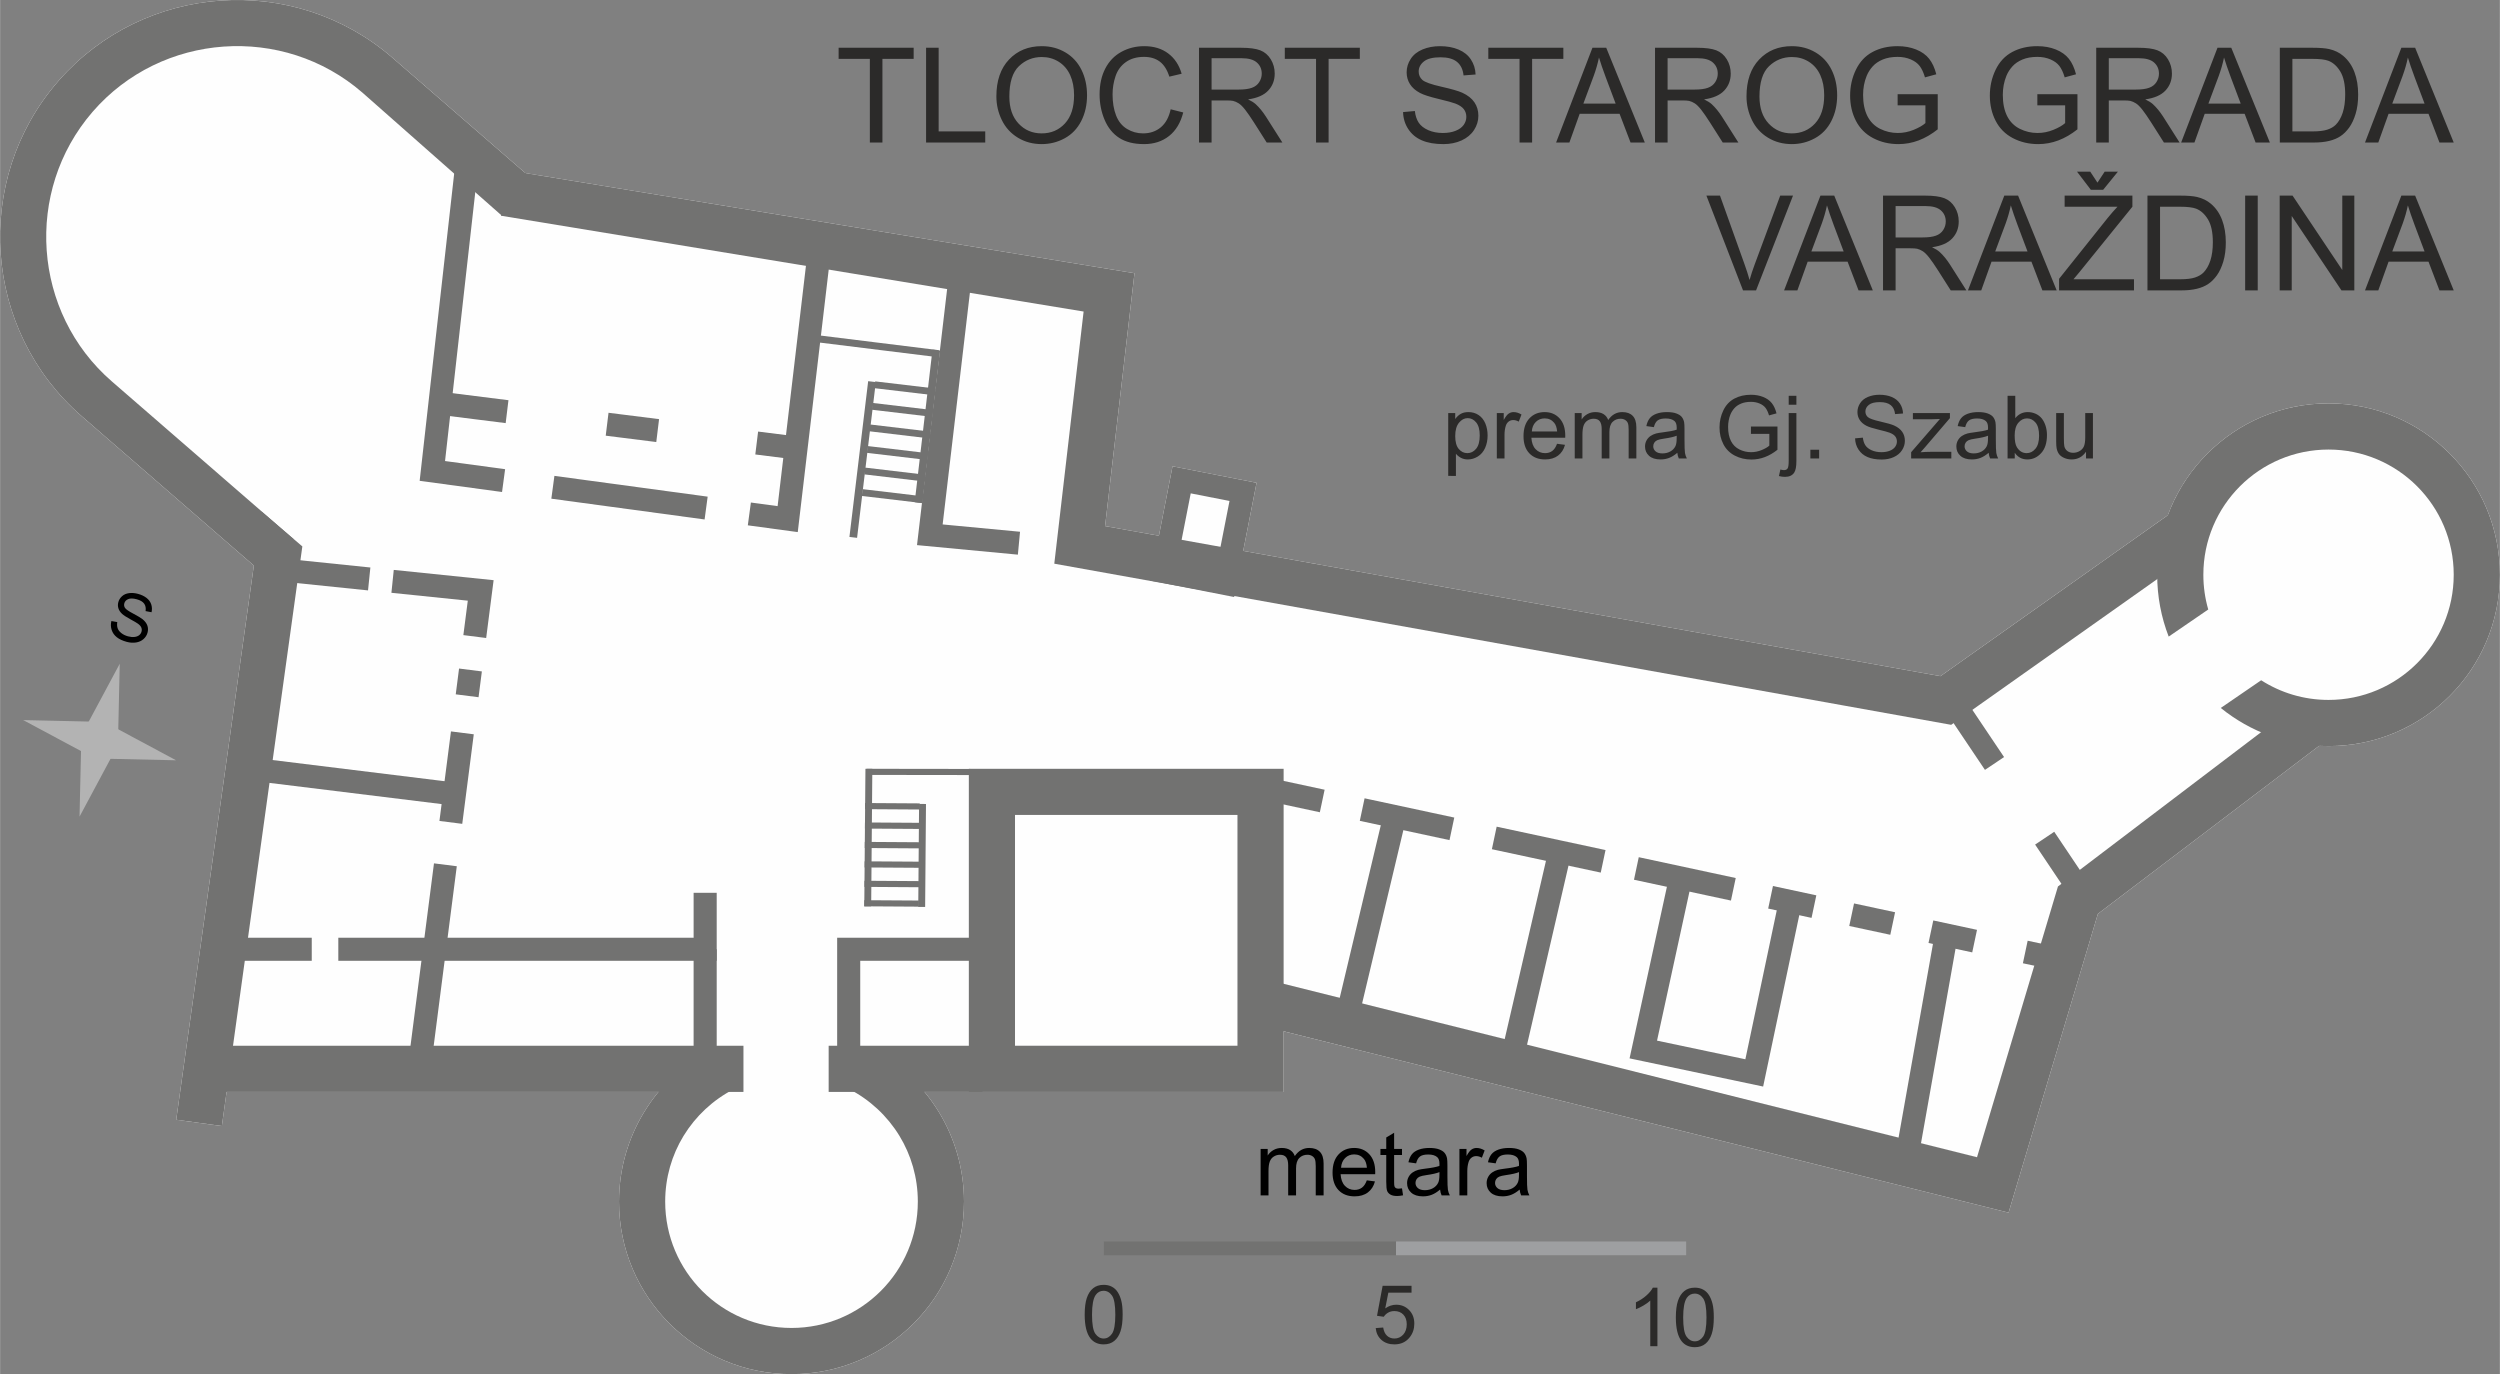
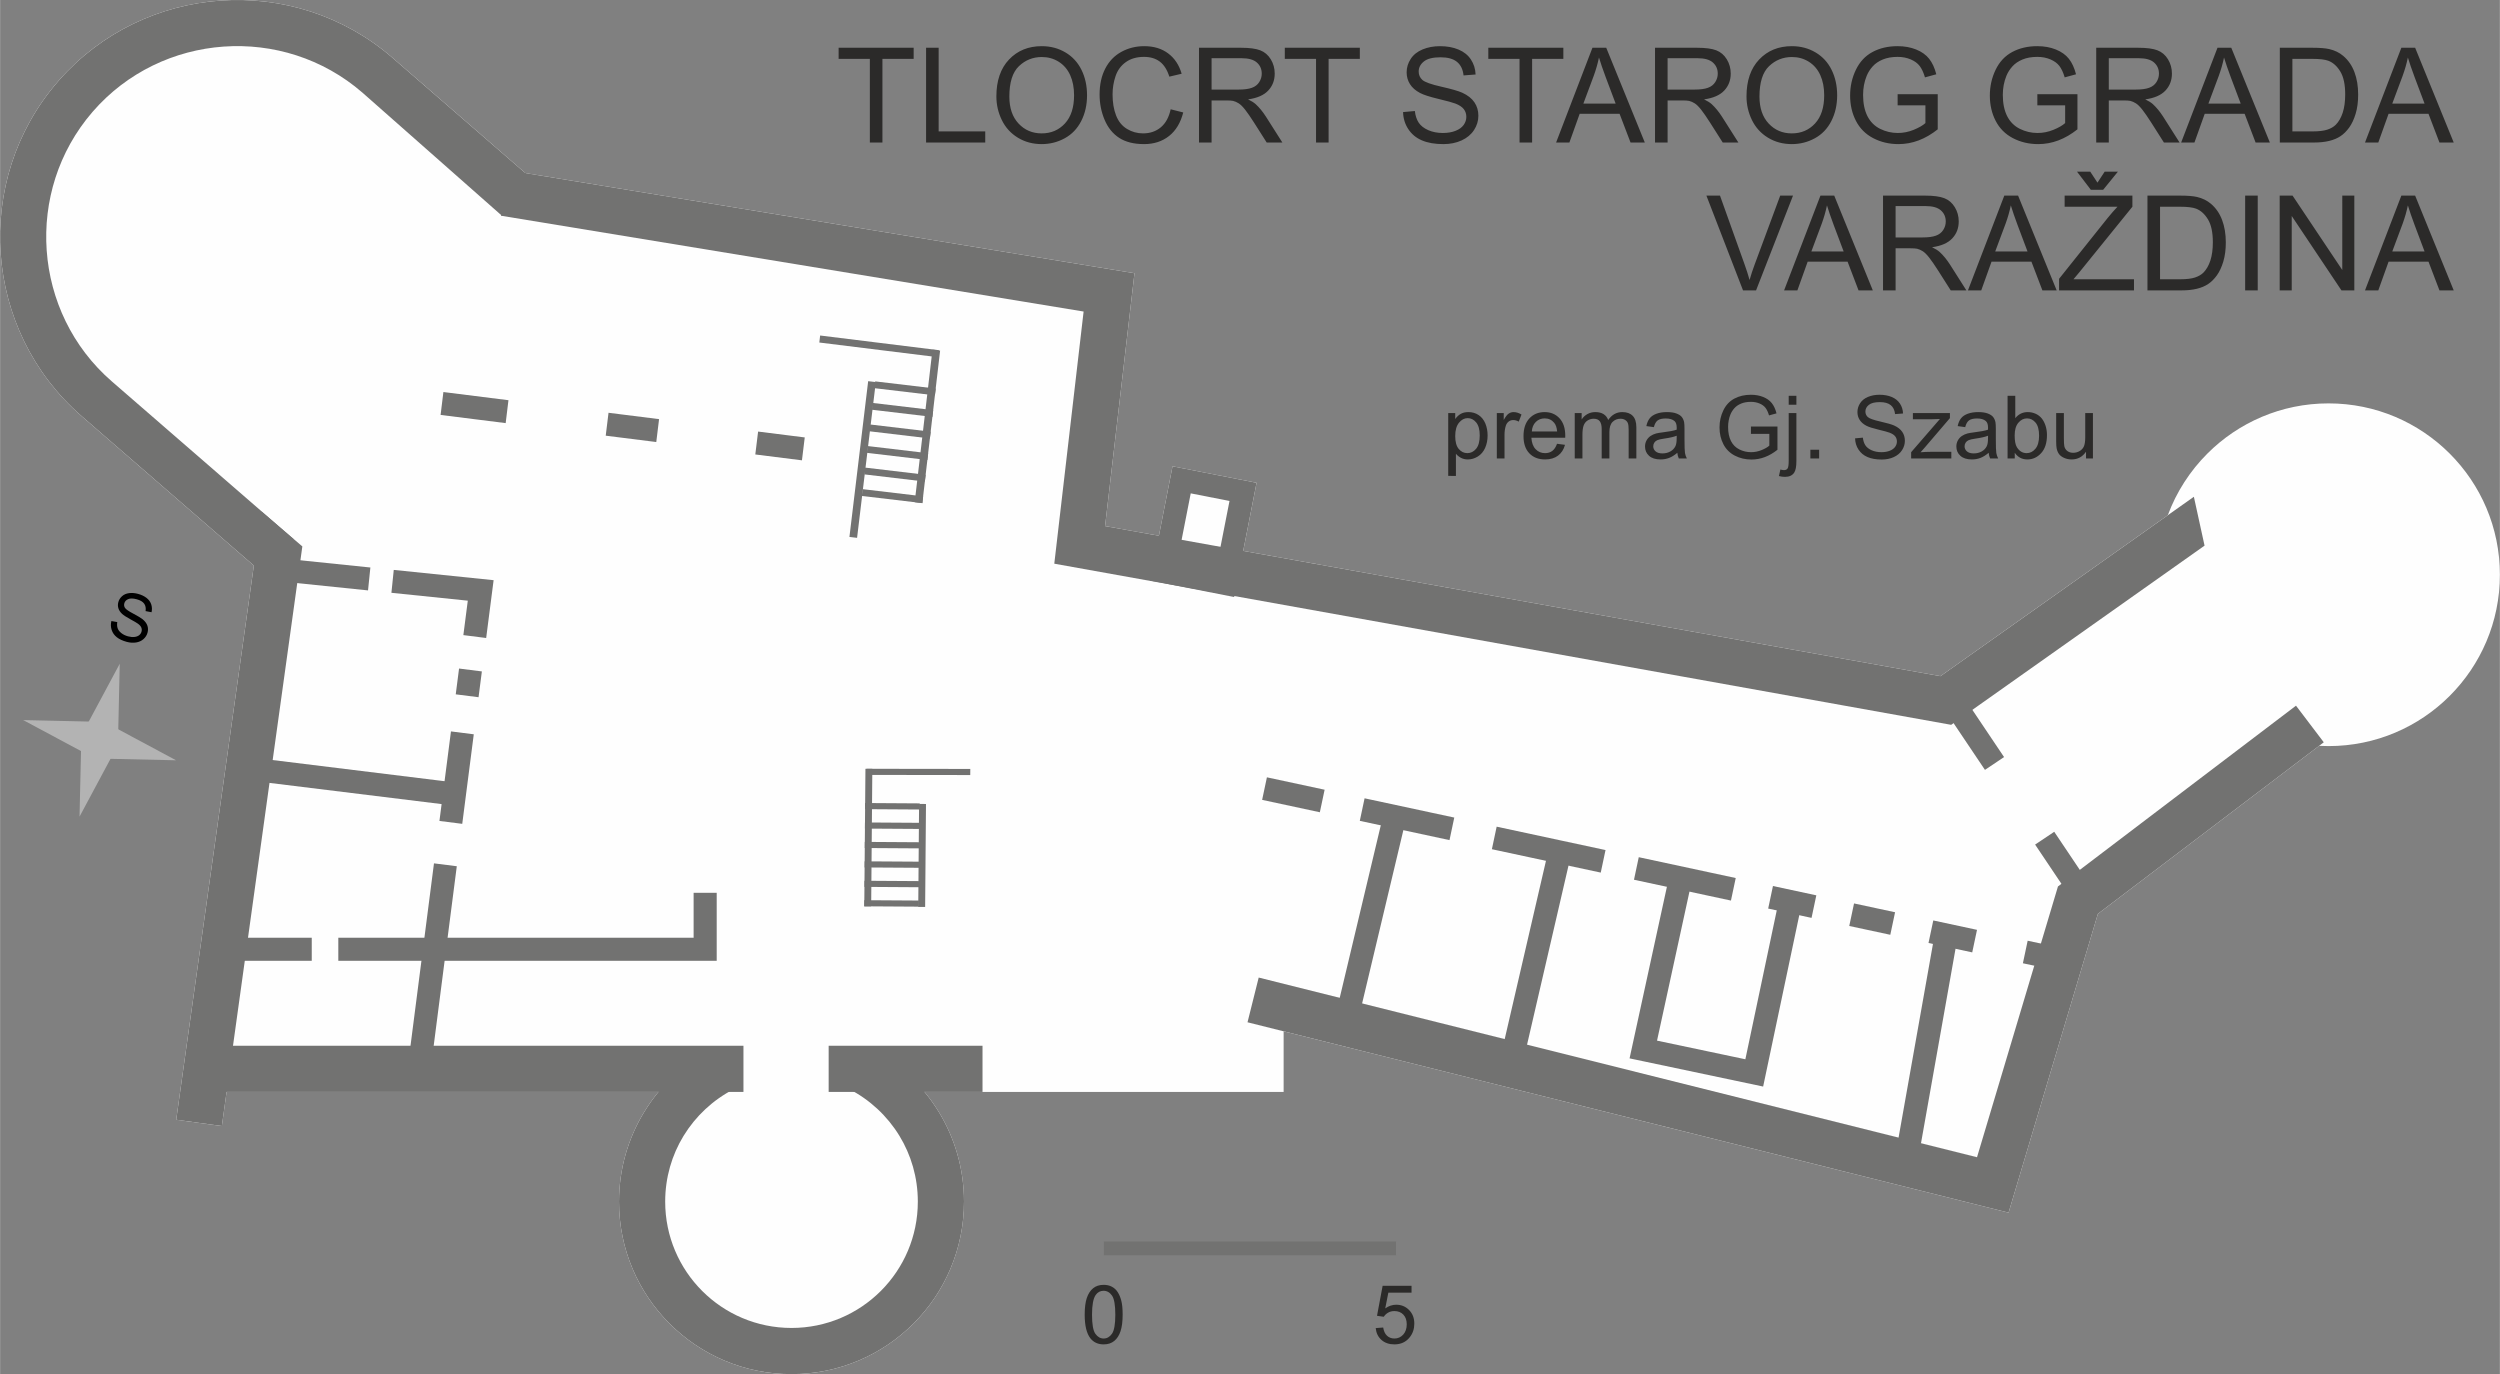
<svg xmlns="http://www.w3.org/2000/svg" width="1279" height="703" clip-rule="evenodd" fill-rule="evenodd" image-rendering="optimizeQuality" shape-rendering="geometricPrecision" text-rendering="geometricPrecision" viewBox="0 0 7883732 4333655">
  <rect x="0" y="0" width="7883732" height="4333655" fill="#808080" stroke="none" />
  <path d="m1656452 545815 1921086 315900-92727 797431 169780 30504 42982-219067 35644 6996 229376 44999-42152 214830 2198889 395057 717116-507623c27316-73704 70239-139837 124768-194365 97794-97802 232906-158293 382113-158293 149221 0 284319 60491 382113 158293 97802 97794 158292 232906 158292 382113 0 149221-60490 284319-158292 382113-97794 97802-232892 158292-382113 158292-9989 0-19911-269-29769-808l-697605 529828-281742 942393-2286288-571885v191148h-992779v-15h-139764c16293 19715 31224 40587 44634 62486 50641 82724 79856 179841 79856 283518 0 150211-60906 286212-159340 384654-98443 98442-234458 159341-384654 159341-150212 0-286212-60899-384654-159341-98443-98442-159341-234443-159341-384654 0-103305 29019-200131 79383-282739 13526-22183 28603-43317 45071-63265H714263l-14946 107652-143900-19904 244810-1747695-543048-471258C101609 1177448 15419 991294 1893 800154c-13527-191133 45544-387508 180446-542961l3414-3982C320523 100168 505126 15310 694650 1893c191126-13527 387493 45537 542961 180446z" fill="#fefefe" fill-rule="nonzero" />
  <g fill="#727271">
    <g fill-rule="nonzero">
      <path d="m1603082 537035 1974456 324680-92727 797431 2634519 473319 799266-565777 33692 154085-799018 565150c-942903-169256-1885763-338745-2828629-508198l92465-795218-1837350-302141zM7328286 2341005l-712333 541010-281742 942393-2400186-600372 35266-141060 2265407 566665 255302-853969 750691-570130z" />
-       <path d="M7343327 1272184c149221 0 284319 60491 382113 158293 97802 97794 158292 232906 158292 382113 0 149221-60490 284319-158292 382113-97794 97802-232892 158292-382113 158292-128764 0-247030-45056-339874-120260l127410-87333c61335 39233 134246 61990 212464 61990 109027 0 207739-44197 279172-115630s115630-170145 115630-279172c0-109028-44197-207739-115630-279172s-170145-115631-279172-115631c-109028 0-207739 44198-279172 115631s-115631 170144-115631 279172c0 38031 5380 74803 15412 109602l-124716 85484c-23435-60520-36299-126296-36299-195086 0-149207 60491-284319 158293-382113 97794-97802 232906-158293 382113-158293zM3127945 2424581h919978v1019090h-992779V2424581zm774375 145603h-701573v727884h701573z" />
      <path d="M3098286 3443656h-485222v-145603h485222zm-753961 0H642298v-145603h1702027z" />
      <path d="m555417 3531404 268711-1918298 129033 110178-253844 1828024z" />
      <path d="m830000 1809547-572824-497096C101606 1177448 15416 991294 1890 800154c-13527-191133 45544-387508 180446-542961l3414-3982C320520 100168 505123 15310 694647 1893c191126-13527 387493 45537 542961 180446l421506 365783-76653 132164-439830-388177c-125124-108584-283467-156094-437748-145181-154266 10920-304281 80220-412770 205235l-1128 1317C183217 478386 136048 636169 146925 789918c10913 154259 80213 304274 205227 412763l572824 497096zM2742986 3305268c89611 45792 164815 115609 217028 200874 50641 82724 79856 179841 79856 283518 0 150211-60906 286212-159340 384654-98443 98442-234458 159341-384654 159341-150212 0-286212-60899-384654-159341-98443-98442-159341-234443-159341-384654 0-103305 29019-200131 79383-282739 51900-85134 126594-154900 215601-200823l66541 129106c-65252 33664-120000 84865-158147 147358-36655 60119-57775 131013-57775 207098 0 110000 44591 209625 116679 281713s171695 116679 281713 116679c110000 0 209624-44591 281712-116679 72081-72088 116679-171695 116679-281713 0-76361-21309-147532-58248-207877-38389-62690-93492-113935-159006-147409zM3995193 2451503l182011 39094-15070 71098-182011-39094zm308031 66162 282884 60753-15069 71098-282885-60753zm416548 89459 343325 73740-15070 71098-343325-73741zm448159 96258 305810 65681-15070 71098-305810-65681zm423217 90900 136757 29368-15070 71098-136757-29368zm255708 54914 129412 27795-15070 71098-129412-27795zm249913 53676 137908 29616-15070 71098-137908-29616zm297678 63927 93426 20064-15070 71098-93426-20064z" />
      <path d="m4209412 3211609 160520-674178 70806 16773-160520 674178zM4954397 2695177l-150889 651704-70806-16205 150888-651705zM5336575 2771808l-111022 510113 278582 58780 104849-497293 71098 14793-119868 568544-421273-88884 126536-581414zM6171558 2966210l-121994 687020-71666-12507 121994-687021zM864430 1758549l303306 31218-7397 72233-303305-31217zm377054 38811 314903 32411-23471 182339-71943-9101 13978-108619-240864-24797zm277861 320159-10476 81370-71942-9100 10476-81370zm-25524 198289-36342 282383-71943-9100 36343-282383zm-53553 416112-76441 593878-71943-9100 76442-593878z" />
      <path d="m797715 2389403 626042 77053-8809 72234-626042-77053zM745152 2957379h237697v72801H745152zm321463 0h1120560v-141781h72802v214582H1066615z" />
-       <path d="M2260000 2993780v341912h-72839v-341912zM2639841 3335692v-378313h465012v72801h-392211v305512zM3066974 851151l-94445 802797 244081 23085-6828 72234-318128-30089 103087-876268zM1507981 522343l-104769 931678 189452 25691-9668 71943-259829-35236 112580-1002040zm240143 978445 483344 65543-9668 71943-483344-65543zm619657 84028 84275 11422 98224-833104 72234 8242-106902 906728-157499-21346z" />
      <path d="m2528811 1451764-147110-18477 8809-72234 147110 18477zm-459414-57703-159421-20027 8809-72234 159421 20028zm-474986-59668-205235-25779 8809-72233 205235 25779zM6204384 2215422l115623 172205-60294 40376-115623-172205zm273821 407813 112442 167465-60294 40376-112442-167466zM3733217 1477579l229376 44999-70690 360258-265020-51995 70690-360258zm144009 102359-122299-23988-42684 217538 122299 23988z" />
    </g>
    <path d="m2729044 2424581-3662 433715 21746 146 3669-433723z" />
    <path d="m2725390 2858296 172139 1107 153-19307-172132-1114zM2725892 2797019l172132 1107 160-19315-172139-1106zM2726387 2735735l172139 1106 153-19314-172132-1107zM2726889 2674450l172132 1107 160-19314-172139-1107zM2727384 2613173l172139 1107 161-19314-172140-1107zM2727887 2551889l172113 1107 179-19315-172132-1106z" />
    <path d="m2898220 2535421-2642 324724 21745 138 2677-324723zM2732488 2443895l327104 437 160-19307-327104-444zM2964586 1105651l-56079 481079-24112-2853 56079-481087z" />
    <path d="m2908507 1586730-190893-22641 2505-21418 190885 22641zM2916450 1518763l-190893-22641 2504-21426 190893 22642zM2924392 1450788l-190885-22641 2497-21418 190893 22641zM2932335 1382813l-190885-22641 2497-21418 190892 22641zM2940278 1314846l-190886-22641 2505-21426 190885 22642zM2948220 1246871l-190885-22641 2504-21418 190886 22634z" />
    <path d="m2761768 1205003-59085 491243-24119-2861 59085-491243zM2958019 1126574l-374410-46338 2577-22132 374418 46338z" />
  </g>
  <g fill-rule="nonzero">
    <g fill="#2b2a29">
      <path d="M2742964 449476V185673h-98508v-35061h236671v35061h-98508v263803zM2920286 449476V150612h39655v263803h146928v35061zM3142003 304012c0-49534 13359-88352 40005-116388 26645-28036 61007-42021 103167-42021 27621 0 52453 6610 74643 19758 22125 13148 39029 31516 50648 55096 11619 23515 17465 50234 17465 80075 0 30263-6122 57397-18368 81254-12245 23929-29564 42021-51965 54266-22474 12311-46681 18433-72634 18433-28174 0-53284-6814-75481-20384-22124-13563-38956-32069-50364-55584-11408-23442-17116-48282-17116-74505zm40908 691c0 35972 9668 64284 29011 84945 19336 20661 43615 31028 72838 31028 29776 0 54193-10432 73464-31304 19198-20873 28800-50510 28800-88913 0-24279-4106-45494-12318-63585-8205-18084-20239-32134-36037-42086-15856-9945-33598-14954-53283-14954-27970 0-52039 9595-72212 28801-20173 19197-30263 51201-30263 96068zM3691662 344635l39648 10017c-8278 32492-23166 57186-44657 74229-21498 17050-47794 25604-78895 25604-32134 0-58292-6537-78472-19685-20174-13083-35477-32077-45982-56909-10505-24906-15791-51551-15791-80075 0-31093 5912-58226 17808-81392 11895-23165 28800-40769 50713-52803s46054-18018 72350-18018c29915 0 55031 7586 75343 22816 20384 15237 34580 36597 42574 64145l-38818 9181c-6887-21702-16970-37566-30118-47445-13148-9945-29710-14888-49672-14888-22889 0-42094 5497-57462 16490-15376 10993-26231 25808-32419 44314-6261 18571-9391 37704-9391 57397 0 25385 3683 47583 11058 66504 7375 18994 18856 33117 34435 42508 15587 9392 32419 14051 50575 14051 22125 0 40769-6399 56072-19132 15303-12799 25670-31720 31101-56909zM3781048 449476V150612h132462c26645 0 46884 2715 60731 8073 13847 5351 24905 14816 33183 28378 8277 13571 12383 28597 12383 45014 0 21221-6887 39094-20588 53640-13708 14538-34857 23718-63519 27686 10505 5009 18433 10018 23864 14888 11547 10571 22467 23857 32695 39793l51689 81392h-49395l-39510-62194c-11481-18018-21010-31719-28458-41256-7513-9530-14189-16133-20100-19963-5846-3756-11896-6399-18019-7928-4455-910-11757-1398-21986-1398h-45777v132739zm39655-166963h84872c18091 0 32142-1878 42297-5634 10163-3684 17880-9668 23100-17946 5286-8212 7928-17116 7928-26784 0-14123-5074-25815-15303-34922-10228-9115-26368-13636-48420-13636h-94474zM4150108 449476V185673h-98508v-35061h236670v35061h-98507v263803zM4424620 353473l37151-3341c1740 15026 5846 27344 12318 37012 6465 9602 16482 17392 30052 23376 13563 5912 28866 8904 45843 8904 15099 0 28386-2228 39932-6749s20108-10716 25743-18571c5634-7863 8488-16424 8488-25605 0-9318-2715-17465-8139-24490-5431-6953-14407-12799-26929-17596-8001-3065-25736-7936-53218-14539-27475-6610-46680-12805-57673-18644-14262-7513-24833-16839-31793-27898-7025-11065-10505-23515-10505-37223 0-15165 4317-29288 12871-42363 8562-13148 21011-23100 37500-29914 16417-6822 34712-10229 54820-10229 22124 0 41671 3545 58576 10716 16904 7091 29914 17596 39029 31516 9114 13840 13978 29565 14677 47095l-37981 2920c-2024-18849-8911-33110-20668-42713-11758-9668-29143-14473-52104-14473-23930 0-41395 4383-52316 13148-10920 8765-16416 19344-16416 31727 0 10709 3895 19547 11619 26507 7651 6887 27475 14051 59617 21287 32142 7302 54193 13636 66162 19060 17319 8001 30191 18084 38468 30402 8278 12245 12384 26361 12384 42363 0 15936-4521 30824-13636 44875-9115 14050-22124 24971-39167 32768-17043 7789-36175 11684-57535 11684-26988 0-49600-3967-67822-11823-18302-7862-32564-19693-42924-35556-10440-15791-15863-33671-16424-53633zM4791940 449476V185673h-98508v-35061h236671v35061h-98508v263803zM4907214 449476l114648-298864h43477l121680 298864h-45013l-34573-90579h-125852l-32419 90579zm85986-122714h101849l-31166-82855c-9392-25189-16490-45989-21426-62406-4106 19482-9602 38607-16489 57535zM5219219 449476V150612h132463c26645 0 46884 2715 60731 8073 13847 5351 24905 14816 33183 28378 8277 13571 12383 28597 12383 45014 0 21221-6887 39094-20588 53640-13709 14538-34857 23718-63519 27686 10505 5009 18433 10018 23864 14888 11546 10571 22467 23857 32695 39793l51689 81392h-49396l-39509-62194c-11481-18018-21011-31719-28458-41256-7513-9530-14189-16133-20101-19963-5846-3756-11895-6399-18018-7928-4455-910-11757-1398-21986-1398h-45778v132739zm39655-166963h84872c18092 0 32142-1878 42298-5634 10163-3684 17880-9668 23100-17946 5285-8212 7928-17116 7928-26784 0-14123-5074-25815-15303-34922-10228-9115-26369-13636-48420-13636h-94475zM5507717 304012c0-49534 13359-88352 40005-116388 26645-28036 61007-42021 103167-42021 27621 0 52453 6610 74643 19758 22124 13148 39029 31516 50648 55096 11619 23515 17465 50234 17465 80075 0 30263-6123 57397-18368 81254-12245 23929-29564 42021-51965 54266-22474 12311-46681 18433-72635 18433-28174 0-53283-6814-75480-20384-22124-13563-38956-32069-50364-55584-11408-23442-17116-48282-17116-74505zm40907 691c0 35972 9668 64284 29012 84945 19336 20661 43615 31028 72838 31028 29775 0 54193-10432 73464-31304 19197-20873 28800-50510 28800-88913 0-24279-4106-45494-12318-63585-8205-18084-20239-32134-36037-42086-15856-9945-33598-14954-53283-14954-27971 0-52039 9595-72212 28801-20173 19197-30264 51201-30264 96068zM5984327 332186v-35061h126478v110753c-19416 15441-39451 27126-60112 34923-20661 7789-41876 11684-63585 11684-29354 0-55999-6261-80002-18855-23930-12522-42086-30744-54266-54470-12238-23792-18361-50365-18361-79653 0-29084 6050-56210 18223-81464 12179-25183 29637-43900 52453-56072 22823-12245 49119-18368 78895-18368 21564 0 41111 3480 58576 10505 17458 7026 31167 16766 41046 29223 9944 12522 17457 28866 22605 48973l-35688 9741c-4521-15172-10083-27133-16693-35898-6683-8700-16140-15653-28524-20872-12310-5220-26019-7863-41118-7863-18011 0-33598 2781-46819 8278-13148 5496-23718 12733-31858 21774-8073 8977-14334 18856-18782 29572-7586 18572-11408 38607-11408 60244 0 26711 4586 49046 13701 67064 9180 17946 22539 31305 40004 39998 17531 8699 36103 13082 55788 13082 17116 0 33816-3342 50095-9952 16278-6676 28589-13701 37005-21287v-55999zM6424972 332186v-35061h126478v110753c-19416 15441-39451 27126-60112 34923-20661 7789-41875 11684-63585 11684-29353 0-55999-6261-80001-18855-23930-12522-42087-30744-54266-54470-12238-23792-18361-50365-18361-79653 0-29084 6050-56210 18222-81464 12180-25183 29638-43900 52454-56072 22823-12245 49119-18368 78895-18368 21564 0 41111 3480 58576 10505 17458 7026 31166 16766 41045 29223 9945 12522 17458 28866 22605 48973l-35687 9741c-4521-15172-10083-27133-16694-35898-6683-8700-16140-15653-28523-20872-12311-5220-26019-7863-41118-7863-18012 0-33598 2781-46819 8278-13148 5496-23719 12733-31858 21774-8074 8977-14335 18856-18783 29572-7586 18572-11408 38607-11408 60244 0 26711 4587 49046 13701 67064 9181 17946 22540 31305 40005 39998 17530 8699 36102 13082 55788 13082 17115 0 33816-3342 50094-9952 16279-6676 28590-13701 37005-21287v-55999zM6610645 449476V150612h132463c26645 0 46884 2715 60731 8073 13846 5351 24905 14816 33183 28378 8277 13571 12383 28597 12383 45014 0 21221-6887 39094-20588 53640-13709 14538-34858 23718-63519 27686 10505 5009 18433 10018 23864 14888 11546 10571 22466 23857 32695 39793l51689 81392h-49396l-39509-62194c-11481-18018-21011-31719-28458-41256-7513-9530-14189-16133-20101-19963-5846-3756-11895-6399-18018-7928-4456-910-11758-1398-21986-1398h-45778v132739zm39655-166963h84872c18091 0 32142-1878 42298-5634 10163-3684 17880-9668 23100-17946 5285-8212 7928-17116 7928-26784 0-14123-5074-25815-15303-34922-10229-9115-26369-13636-48420-13636h-94475zM6878482 449476l114648-298864h43477l121680 298864h-45013l-34573-90579h-125852l-32419 90579zm85986-122714h101849l-31166-82855c-9392-25189-16490-45989-21426-62406-4106 19482-9602 38607-16489 57535zM7189657 449476V150612h102956c23239 0 40980 1390 53226 4244 17108 3968 31719 11131 43826 21426 15791 13359 27548 30336 35338 51063 7862 20733 11757 44452 11757 71097 0 22678-2642 42786-7928 60316-5285 17531-12107 32070-20384 43550-8351 11481-17392 20523-27272 27061-9806 6610-21702 11619-35621 15026-13978 3414-29980 5081-48071 5081zm39655-35061h63724c19685 0 35126-1813 46330-5496 11197-3691 20108-8838 26784-15514 9319-9392 16628-22052 21841-37915 5219-15864 7862-35061 7862-57674 0-31304-5147-55372-15376-72211-10221-16832-22677-28102-37354-33809-10578-4106-27621-6123-51136-6123h-62675zM7458324 449476l114648-298864h43477l121680 298864h-45013l-34573-90579h-125852l-32419 90579zm85986-122714h101849l-31166-82855c-9391-25189-16490-45989-21426-62406-4106 19482-9602 38607-16489 57535zM5496731 915785l-115485-298865h42859l77635 217189c6196 17392 11481 33670 15653 48908 4593-16344 9951-32623 16074-48908l80555-217189h40354l-116526 298865zM5626267 915785l114648-298865h43477l121680 298865h-45013l-34573-90580h-125852l-32419 90580zm85986-122715h101849l-31166-82855c-9391-25189-16490-45989-21426-62405-4106 19481-9602 38606-16489 57535zM5938273 915785V616920h132462c26645 0 46884 2715 60731 8074 13847 5350 24905 14815 33183 28378 8277 13570 12383 28596 12383 45013 0 21221-6887 39094-20588 53640-13708 14538-34857 23719-63519 27686 10505 5009 18433 10018 23864 14888 11546 10571 22467 23857 32695 39794l51689 81392h-49396l-39509-62195c-11481-18018-21010-31719-28458-41256-7513-9530-14189-16133-20100-19963-5846-3756-11896-6399-18019-7928-4455-910-11757-1397-21986-1397h-45777v132739zm39655-166963h84871c18092 0 32142-1879 42298-5635 10163-3684 17880-9668 23100-17946 5285-8212 7928-17115 7928-26783 0-14124-5074-25816-15303-34923-10228-9115-26368-13636-48420-13636h-94474zM6206109 915785l114648-298865h43477l121681 298865h-45014l-34573-90580h-125852l-32419 90580zm85986-122715h101849l-31166-82855c-9391-25189-16489-45989-21425-62405-4106 19481-9603 38606-16490 57535zM6493493 915785v-36525l153051-191592c10985-13490 21287-25385 31093-35687h-166613v-35061h213709v35061l-167866 207317-17946 21425h190820v35062zm121047-339772 22751-34639h41737l-46542 57178h-38818l-43615-57178h41737zM6772250 915785V616920h102956c23238 0 40980 1390 53225 4244 17108 3968 31720 11132 43827 21426 15790 13359 27548 30336 35337 51063 7863 20734 11758 44452 11758 71098 0 22677-2643 42785-7928 60316-5286 17530-12107 32069-20385 43550-8350 11480-17392 20522-27271 27060-9806 6610-21702 11619-35622 15026-13978 3414-29979 5082-48071 5082zm39655-35062h63723c19686 0 35127-1812 46331-5496 11197-3691 20108-8838 26784-15514 9318-9392 16628-22052 21840-37915 5220-15864 7863-35061 7863-57673 0-31305-5147-55373-15376-72212-10221-16832-22678-28102-37354-33809-10578-4106-27621-6123-51136-6123h-62675zM7080361 915785V616920h39639v298865zM7189235 915785V616920h40631l156807 234581V616920h37980v298865h-40623l-156807-234581v234581zM7458324 915785l114648-298865h43477l121680 298865h-45013l-34573-90580h-125852l-32419 90580zm85986-122715h101849l-31166-82855c-9391-25189-16490-45989-21426-62405-4106 19481-9602 38606-16489 57535zM4566998 1500876v-198210h22081v18812c5198-7265 11087-12740 17669-16380 6537-3633 14494-5475 23835-5475 12238 0 23005 3131 32346 9435 9340 6261 16380 15136 21163 26551 4739 11452 7135 23966 7135 37631 0 14590-2629 27745-7870 39480-5242 11685-12886 20661-22911 26915-9988 6210-20523 9340-31567 9340-8095 0-15368-1703-21760-5103-6443-3407-11692-7688-15827-12886v69890zm22081-125699c0 18360 3727 31930 11138 40717 7455 8788 16468 13207 27053 13207 10768 0 19970-4558 27607-13665 7680-9115 11502-23187 11502-42283 0-18222-3727-31844-11226-40907-7498-9064-16424-13571-26827-13571-10301 0-19416 4827-27330 14444-7957 9668-11917 23653-11917 42058zM4720260 1445940v-143274h21804v21943c5569-10171 10724-16883 15463-20108 4739-3262 9937-4878 15594-4878 8190 0 16519 2577 24985 7688l-8648 22408c-5890-3312-11780-4972-17669-4972-5293 0-10032 1609-14218 4783-4187 3174-7179 7593-8970 13257-2715 8598-4047 18033-4047 28291v74862zM4910184 1399558l25124 3312c-3909 14590-11226 25954-21899 34006-10672 8052-24293 12099-40907 12099-20886 0-37449-6442-49687-19321-12238-12842-18360-30919-18360-54157 0-24017 6166-42698 18542-55948 12377-13301 28437-19926 48173-19926 19096 0 34690 6494 46790 19511 12106 13024 18178 31334 18178 54936 0 1427-44 3589-138 6443h-106698c917 15689 5336 27745 13344 36073 7958 8329 17939 12515 29856 12515 8882 0 16475-2345 22729-7040 6305-4696 11277-12194 14953-22503zm-79506-38920h79783c-1056-12056-4135-21076-9151-27104-7688-9340-17720-14029-30002-14029-11131 0-20471 3728-28065 11175-7549 7455-11735 17444-12565 29958zM4966001 1445940v-143274h21804v20239c4463-6989 10447-12653 17902-16883 7455-4280 15922-6399 25444-6399 10578 0 19278 2213 26041 6581 6764 4420 11547 10535 14306 18448 11415-16700 26187-25029 44402-25029 14261 0 25262 3917 32899 11779 7687 7870 11546 19970 11546 36307v98231h-24294v-90180c0-9660-823-16657-2388-20937-1565-4281-4419-7681-8605-10302-4142-2628-9020-3916-14582-3916-10127 0-18499 3363-25175 10032-6669 6719-9981 17436-9981 32163v83140h-24294v-92990c0-10767-1980-18863-5933-24243-3961-5387-10447-8102-19416-8102-6815 0-13112 1798-18914 5387-5795 3589-9981 8831-12602 15783-2577 6902-3866 16883-3866 29907v74258zM5289546 1427994c-9020 7688-17720 13068-26049 16242-8321 3174-17254 4739-26820 4739-15739 0-27839-3814-36306-11502-8459-7637-12696-17436-12696-29354 0-6996 1608-13388 4783-19183 3225-5802 7411-10403 12565-13898 5198-3494 10993-6166 17480-7957 4790-1245 12012-2439 21629-3640 19598-2301 34093-5103 43339-8328 94-3313 138-5424 138-6305 0-9843-2300-16788-6901-20836-6210-5482-15456-8190-27694-8190-11459 0-19926 2024-25357 6021-5475 4004-9479 11095-12099 21309l-23741-3313c2162-10170 5708-18404 10673-24665 4972-6254 12150-11044 21534-14444 9341-3363 20246-5067 32572-5067 12245 0 22226 1427 29907 4325 7644 2904 13300 6494 16890 10862 3589 4368 6115 9893 7593 16562 779 4142 1194 11597 1194 22314v32207c0 22503 509 36721 1521 42749 961 6028 2985 11779 5934 17298h-25401c-2439-5111-4004-11088-4688-17946zm-1937-53829c-8831 3589-22081 6625-39749 9107-10033 1427-17116 3036-21259 4834-4142 1791-7316 4412-9573 7819-2249 3451-3400 7273-3400 11503 0 6399 2439 11779 7360 16060 4922 4280 12100 6443 21535 6443 9341 0 17662-2024 24978-6123 7273-4048 12653-9617 16060-16657 2621-5475 3910-13526 3910-24156zM5521710 1368362v-23187h83649v73253c-12835 10214-26092 17938-39757 23093-13665 5154-27694 7731-42050 7731-19417 0-37042-4142-52913-12471-15827-8277-27839-20333-35891-36022-8095-15740-12143-33314-12143-52686 0-19227 4004-37173 12056-53874 8052-16656 19598-29033 34690-37085 15092-8102 32484-12150 52177-12150 14261 0 27191 2300 38737 6952 11554 4645 20618 11088 27148 19322 6581 8285 11546 19096 14953 32389l-23602 6443c-2992-10032-6676-17945-11044-23740-4419-5752-10673-10353-18863-13804-8146-3450-17210-5198-27191-5198-11918 0-22226 1842-30970 5475-8692 3633-15689 8416-21069 14400-5336 5934-9478 12471-12427 19555-5009 12281-7542 25539-7542 39844 0 17669 3036 32440 9064 44358 6071 11867 14910 20705 26456 26456 11597 5751 23879 8649 36903 8649 11313 0 22357-2213 33125-6581 10767-4419 18913-9064 24475-14080v-37042zM5640784 1276436v-28160h24294v28160zm-30737 224898 4463-20566c4877 1245 8699 1885 11502 1885 4973 0 8649-1652 11088-4921s3684-11503 3684-24614v-150452h24294v150954c0 17625-2301 29907-6902 36809-5846 8976-15550 13482-29128 13482-6581 0-12878-873-19001-2577zM5709159 1445940v-27607h27606v27607zM5850124 1382442l24571-2206c1150 9938 3866 18084 8146 24476 4281 6348 10906 11503 19875 15463 8969 3910 19096 5890 30322 5890 9981 0 18776-1471 26412-4463 7637-2992 13294-7091 17021-12289 3728-5198 5613-10854 5613-16926 0-6166-1790-11554-5380-16198-3589-4602-9529-8467-17807-11641-5292-2024-17028-5249-35199-9617-18172-4369-30875-8467-38141-12333-9435-4965-16431-11131-21032-18448-4645-7317-6946-15550-6946-24614 0-10032 2854-19373 8511-28021 5664-8700 13898-15274 24803-19788 10855-4506 22962-6763 36255-6763 14634 0 27563 2351 38738 7091 11182 4688 19788 11633 25816 20835 6028 9159 9245 19555 9704 31152l-25117 1937c-1339-12471-5889-21906-13664-28254-7776-6392-19278-9567-34465-9567-15827 0-27373 2898-34602 8693-7222 5795-10855 12791-10855 20981 0 7084 2577 12930 7681 17531 5067 4557 18178 9289 39436 14080 21251 4826 35840 9013 43754 12602 11459 5292 19969 11968 25444 20107 5475 8103 8190 17444 8190 28022 0 10534-2992 20384-9020 29681-6028 9289-14633 16511-25903 21666-11269 5154-23922 7731-38053 7731-17851 0-32804-2621-44860-7819-12100-5205-21528-13024-28386-23515-6901-10447-10490-22270-10862-35476zM6026945 1445940v-19788l90732-104717c-10301 553-19365 829-27191 829h-58016v-19598h116774v15966l-77665 90820-14866 16889c10906-924 21120-1383 30650-1383h66300v20982zM6271405 1427994c-9020 7688-17720 13068-26048 16242-8322 3174-17254 4739-26821 4739-15739 0-27839-3814-36306-11502-8459-7637-12696-17436-12696-29354 0-6996 1609-13388 4783-19183 3225-5802 7411-10403 12565-13898 5198-3494 10993-6166 17480-7957 4790-1245 12012-2439 21629-3640 19598-2301 34093-5103 43339-8328 95-3313 138-5424 138-6305 0-9843-2300-16788-6901-20836-6210-5482-15456-8190-27694-8190-11459 0-19926 2024-25357 6021-5474 4004-9478 11095-12099 21309l-23741-3313c2162-10170 5708-18404 10673-24665 4972-6254 12150-11044 21535-14444 9340-3363 20246-5067 32571-5067 12245 0 22226 1427 29907 4325 7644 2904 13301 6494 16890 10862s6115 9893 7593 16562c779 4142 1194 11597 1194 22314v32207c0 22503 509 36721 1521 42749 961 6028 2985 11779 5934 17298h-25401c-2439-5111-4004-11088-4688-17946zm-1937-53829c-8830 3589-22080 6625-39749 9107-10032 1427-17116 3036-21258 4834-4143 1791-7317 4412-9574 7819-2249 3451-3400 7273-3400 11503 0 6399 2439 11779 7361 16060 4921 4280 12099 6443 21534 6443 9341 0 17662-2024 24979-6123 7272-4048 12653-9617 16060-16657 2620-5475 3909-13526 3909-24156zM6353714 1445940h-22634v-197664h24294v70538c10258-12792 23326-19191 39247-19191 8788 0 17160 1755 25030 5293 7869 3545 14305 8561 19416 14953 5059 6443 9064 14175 11917 23239 2898 9020 4325 18724 4325 29033 0 24476-6072 43433-18179 56778-12143 13388-26682 20056-43659 20056-16890 0-30140-7039-39757-21068zm-276-72700c0 17116 2351 29499 6996 37136 7637 12464 17945 18725 30962 18725 10629 0 19788-4601 27468-13803 7732-9203 11598-22911 11598-41133 0-18681-3684-32441-11088-41322-7411-8875-16380-13338-26871-13338-10629 0-19788 4601-27468 13803-7732 9203-11597 22496-11597 39932zM6578482 1445940v-21302c-11139 16242-26231 24337-45327 24337-8415 0-16285-1608-23602-4826-7316-3269-12740-7317-16286-12195-3545-4928-6028-10905-7454-17989-969-4790-1471-12332-1471-22641v-88658h24294v79274c0 12653 502 21207 1470 25582 1522 6392 4740 11365 9712 14997 4922 3633 10993 5475 18266 5475 7266 0 14080-1842 20428-5569 6348-3720 10855-8831 13527-15223 2621-6399 3953-15740 3953-27934v-76602h24294v143274z" />
    </g>
-     <path d="M3975362 3769938v-146433h22292v20690c4557-7149 10673-12936 18288-17261 7622-4375 16271-6537 26004-6537 10819 0 19708 2256 26617 6726 6916 4514 11808 10768 14625 18856 11663-17072 26762-25582 45378-25582 14582 0 25822 3996 33627 12041 7855 8037 11801 20406 11801 37100v100400h-24826v-92167c0-9879-851-17028-2446-21396-1601-4375-4513-7855-8794-10534-4237-2679-9217-3997-14910-3997-10345 0-18899 3429-25721 10250-6821 6866-10206 17822-10206 32870v84974h-24826v-95035c0-11007-2024-19285-6071-24782-4041-5503-10673-8277-19839-8277-6960 0-13403 1835-19329 5504-5926 3662-10206 9027-12885 16125-2636 7055-3954 17261-3954 30570v75895zm334916-47401 25670 3385c-3997 14910-11474 26522-22379 34756-10913 8226-24833 12362-41810 12362-21346 0-38279-6582-50786-19752-12508-13118-18761-31595-18761-55343 0-24549 6304-43645 18950-57186 12653-13592 29062-20362 49236-20362 19518 0 35454 6632 47823 19940s18579 32025 18579 56152c0 1456-51 3662-146 6581h-109049c939 16031 5453 28356 13636 36867 8139 8510 18338 12791 30518 12791 9078 0 16839-2403 23231-7193 6443-4798 11524-12464 15288-22998zm-81261-39786h81538c-1078-12318-4230-21535-9355-27694-7855-9544-18106-14341-30664-14341-11379 0-20923 3807-28684 11422-7710 7622-11990 17822-12835 30613zm192189 65041 3385 21913c-6960 1456-13213 2206-18666 2206-8984 0-15944-1405-20923-4281-4944-2868-8424-6581-10440-11233-2024-4659-3014-14436-3014-29346v-84363h-18339v-19183h18339v-36211l24832-14910v51121h24826v19183h-24826v85775c0 7098 423 11663 1318 13687 845 2016 2257 3618 4230 4841 1973 1172 4798 1784 8467 1784 2723 0 6348-328 10811-983zm120151 3807c-9216 7856-18105 13352-26616 16599-8510 3247-17632 4842-27417 4842-16082 0-28443-3903-37100-11758-8656-7804-12980-17822-12980-30001 0-7142 1645-13680 4892-19606 3291-5926 7572-10629 12835-14203 5315-3575 11241-6298 17873-8132 4892-1274 12274-2497 22102-3721 20028-2351 34843-5219 44300-8510 88-3385 138-5547 138-6443 0-10061-2351-17159-7054-21302-6348-5591-15798-8365-28312-8365-11707 0-20356 2068-25911 6159-5591 4092-9682 11328-12361 21768l-24265-3385c2206-10389 5831-18805 10906-25204 5081-6392 12412-11284 22008-14764 9544-3436 20690-5176 33292-5176 12507 0 22714 1463 30569 4419 7804 2963 13592 6632 17254 11102 3669 4470 6261 10112 7761 16926 800 4237 1223 11852 1223 22809v32921c0 22991 517 37522 1550 43681 990 6159 3058 12041 6072 17683h-25961c-2490-5220-4091-11335-4798-18339zm-1973-55023c-9027 3669-22575 6778-40630 9311-10250 1464-17494 3109-21724 4944-4237 1834-7477 4513-9785 7993-2300 3524-3479 7426-3479 11758 0 6530 2497 12034 7527 16409 5031 4376 12369 6581 22008 6581 9544 0 18055-2067 25532-6253 7433-4135 12929-9828 16409-17021 2686-5599 4004-13825 4004-24687zm62966 73362v-146433h22292v22430c5686-10396 10957-17261 15798-20551 4849-3342 10156-4987 15944-4987 8372 0 16882 2635 25531 7855l-8838 22903c-6021-3385-12041-5081-18055-5081-5409 0-10257 1645-14531 4892-4281 3247-7338 7761-9173 13541-2774 8794-4135 18433-4135 28924v76507zm189889-18339c-9217 7856-18106 13352-26617 16599-8510 3247-17632 4842-27417 4842-16081 0-28443-3903-37099-11758-8656-7804-12981-17822-12981-30001 0-7142 1646-13680 4892-19606 3291-5926 7572-10629 12835-14203 5315-3575 11241-6298 17873-8132 4892-1274 12274-2497 22103-3721 20027-2351 34842-5219 44299-8510 88-3385 139-5547 139-6443 0-10061-2352-17159-7055-21302-6348-5591-15798-8365-28312-8365-11707 0-20356 2068-25910 6159-5591 4092-9683 11328-12362 21768l-24265-3385c2206-10389 5832-18805 10906-25204 5081-6392 12413-11284 22008-14764 9544-3436 20690-5176 33292-5176 12507 0 22714 1463 30569 4419 7805 2963 13592 6632 17254 11102 3669 4470 6261 10112 7761 16926 801 4237 1223 11852 1223 22809v32921c0 22991 517 37522 1551 43681 990 6159 3057 12041 6071 17683h-25961c-2490-5220-4091-11335-4797-18339zm-1973-55023c-9028 3669-22576 6778-40631 9311-10250 1464-17494 3109-21724 4944-4237 1834-7476 4513-9784 7993-2301 3524-3480 7426-3480 11758 0 6530 2497 12034 7527 16409 5031 4376 12369 6581 22008 6581 9545 0 18055-2067 25532-6253 7433-4135 12929-9828 16409-17021 2687-5599 4004-13825 4004-24687z" />
    <path d="M3420513 4146023c0-21709 2228-39261 6676-52533 4499-13316 11131-23551 19955-30701 8772-7149 19867-10701 33219-10701 9850 0 18499 1973 25990 5955 7448 3975 13614 9712 18412 17210 4790 7448 8561 16562 11298 27315 2789 10746 4157 25255 4157 43455 0 21579-2227 39044-6639 52316-4405 13315-11044 23544-19860 30736-8780 7193-19912 10790-33358 10790-17676 0-31596-6290-41701-18922-12114-15412-18149-40375-18149-74920zm23122 81c0 30270 3509 50393 10570 60323 7069 9981 15798 14946 26158 14946 10367 0 19096-5009 26165-14983 7062-10024 10571-30103 10571-60286 0-30264-3509-50386-10571-60324-7026-9974-15842-14939-26420-14939-10360 0-18666 4412-24876 13185-7746 11175-11597 31894-11597 62078zM4338299 4188489l23632-1799c1754 11518 5824 20166 12158 25990 6341 5781 14087 8693 23209 8693 11000 0 20209-4113 27701-12289 7447-8219 11175-19096 11175-32622 0-12886-3560-23035-10709-30482-7149-7455-16606-11175-28386-11175-7316 0-13868 1667-19692 5008-5781 3342-10316 7666-13658 12974l-21316-3087 17720-94526h91191v21572h-73166l-9806 49621c11008-7746 22568-11597 34639-11597 16009 0 29543 5562 40543 16693s16526 25430 16526 42902c0 16650-4834 31035-14517 43157-11772 14895-27868 22343-48245 22343-16701 0-30315-4703-40886-14080-10578-9377-16613-21797-18113-37296z" fill="#2b2a29" />
  </g>
  <path d="M3480902 3915352h460746v43353h-460746zM4402394 3915352h-460746v43353h460746z" fill="#727271" />
-   <path d="M4402394 3915352h915071v43353h-915071z" fill="#9e9fa1" />
-   <path d="M5226798 4245667h-22605v-143936c-5438 5220-12587 10403-21403 15580-8824 5183-16788 9078-23807 11648v-21833c12632-5912 23676-13105 33140-21579 9457-8437 16176-16613 20122-24578h14553zM5284894 4154905c0-21709 2227-39262 6676-52533 4499-13316 11131-23552 19954-30701 8773-7149 19868-10702 33220-10702 9850 0 18499 1973 25990 5956 7447 3975 13614 9711 18411 17210 4791 7447 8562 16562 11299 27315 2788 10745 4157 25255 4157 43455 0 21579-2228 39044-6639 52315-4405 13316-11044 23544-19861 30737-8779 7193-19911 10789-33357 10789-17676 0-31596-6290-41701-18921-12114-15412-18149-40375-18149-74920zm23121 80c0 30271 3509 50393 10571 60324 7069 9981 15798 14946 26158 14946 10367 0 19096-5009 26165-14983 7061-10025 10570-30103 10570-60287 0-30263-3509-50386-10570-60323-7026-9974-15842-14939-26420-14939-10360 0-18666 4412-24876 13184-7746 11175-11598 31895-11598 62078z" fill="#2b2a29" fill-rule="nonzero" />
  <path d="m256228 2319220 121067.719-225913.22-5737.667 256242.998-121067.718 225913.22z" fill="#b3b3b3" />
  <path d="M298712 2392040 72798.78 2270972.281l256242.998 5737.667 225913.22 121067.718z" fill="#b3b3b3" />
  <path d="m350932 1958630 18536 3283c-1114 7484-685 13985 1172 19445 1893 5533 5758 10586 11604 15209 5824 4666 12872 8095 21113 10301 7316 1987 14094 2635 20282 1966 6181-678 11175-2541 14961-5584 3742-3080 6246-6836 7447-11350 1202-4536 940-8875-793-12966-1704-4113-5293-8139-10775-12078-3458-2584-11473-7251-23930-14036-12463-6778-21003-12332-25582-16577-5933-5504-9923-11408-11881-17698-1951-6268-2031-12777-248-19438 1959-7324 5883-13606 11758-18877 5882-5271 13271-8460 22131-9625 8868-1128 18193-400 27963 2221 10761 2883 19802 7178 27068 12827 7287 5723 12274 12479 14852 20399 2628 7943 2933 16206 1004 24804l-18797-3582c1485-9428-37-17268-4448-23478-4492-6210-12275-10826-23450-13833-11611-3108-20632-3283-27111-429-6436 2810-10483 7243-12085 13264-1427 5227-670 9981 2177 14393 2781 4354 11517 10403 26201 18128 14619 7731 24541 13715 29630 17880 7411 6188 12296 12776 14735 19831 2439 7047 2621 14465 488 22284-2082 7732-6217 14386-12485 20021-6269 5686-14051 9304-23333 10840-9312 1558-19133 968-29536-1813-13111-3538-23624-8401-31479-14611-7856-6239-13257-13832-16228-22903-3006-9035-3305-18456-961-28211z" fill-rule="nonzero" />
</svg>